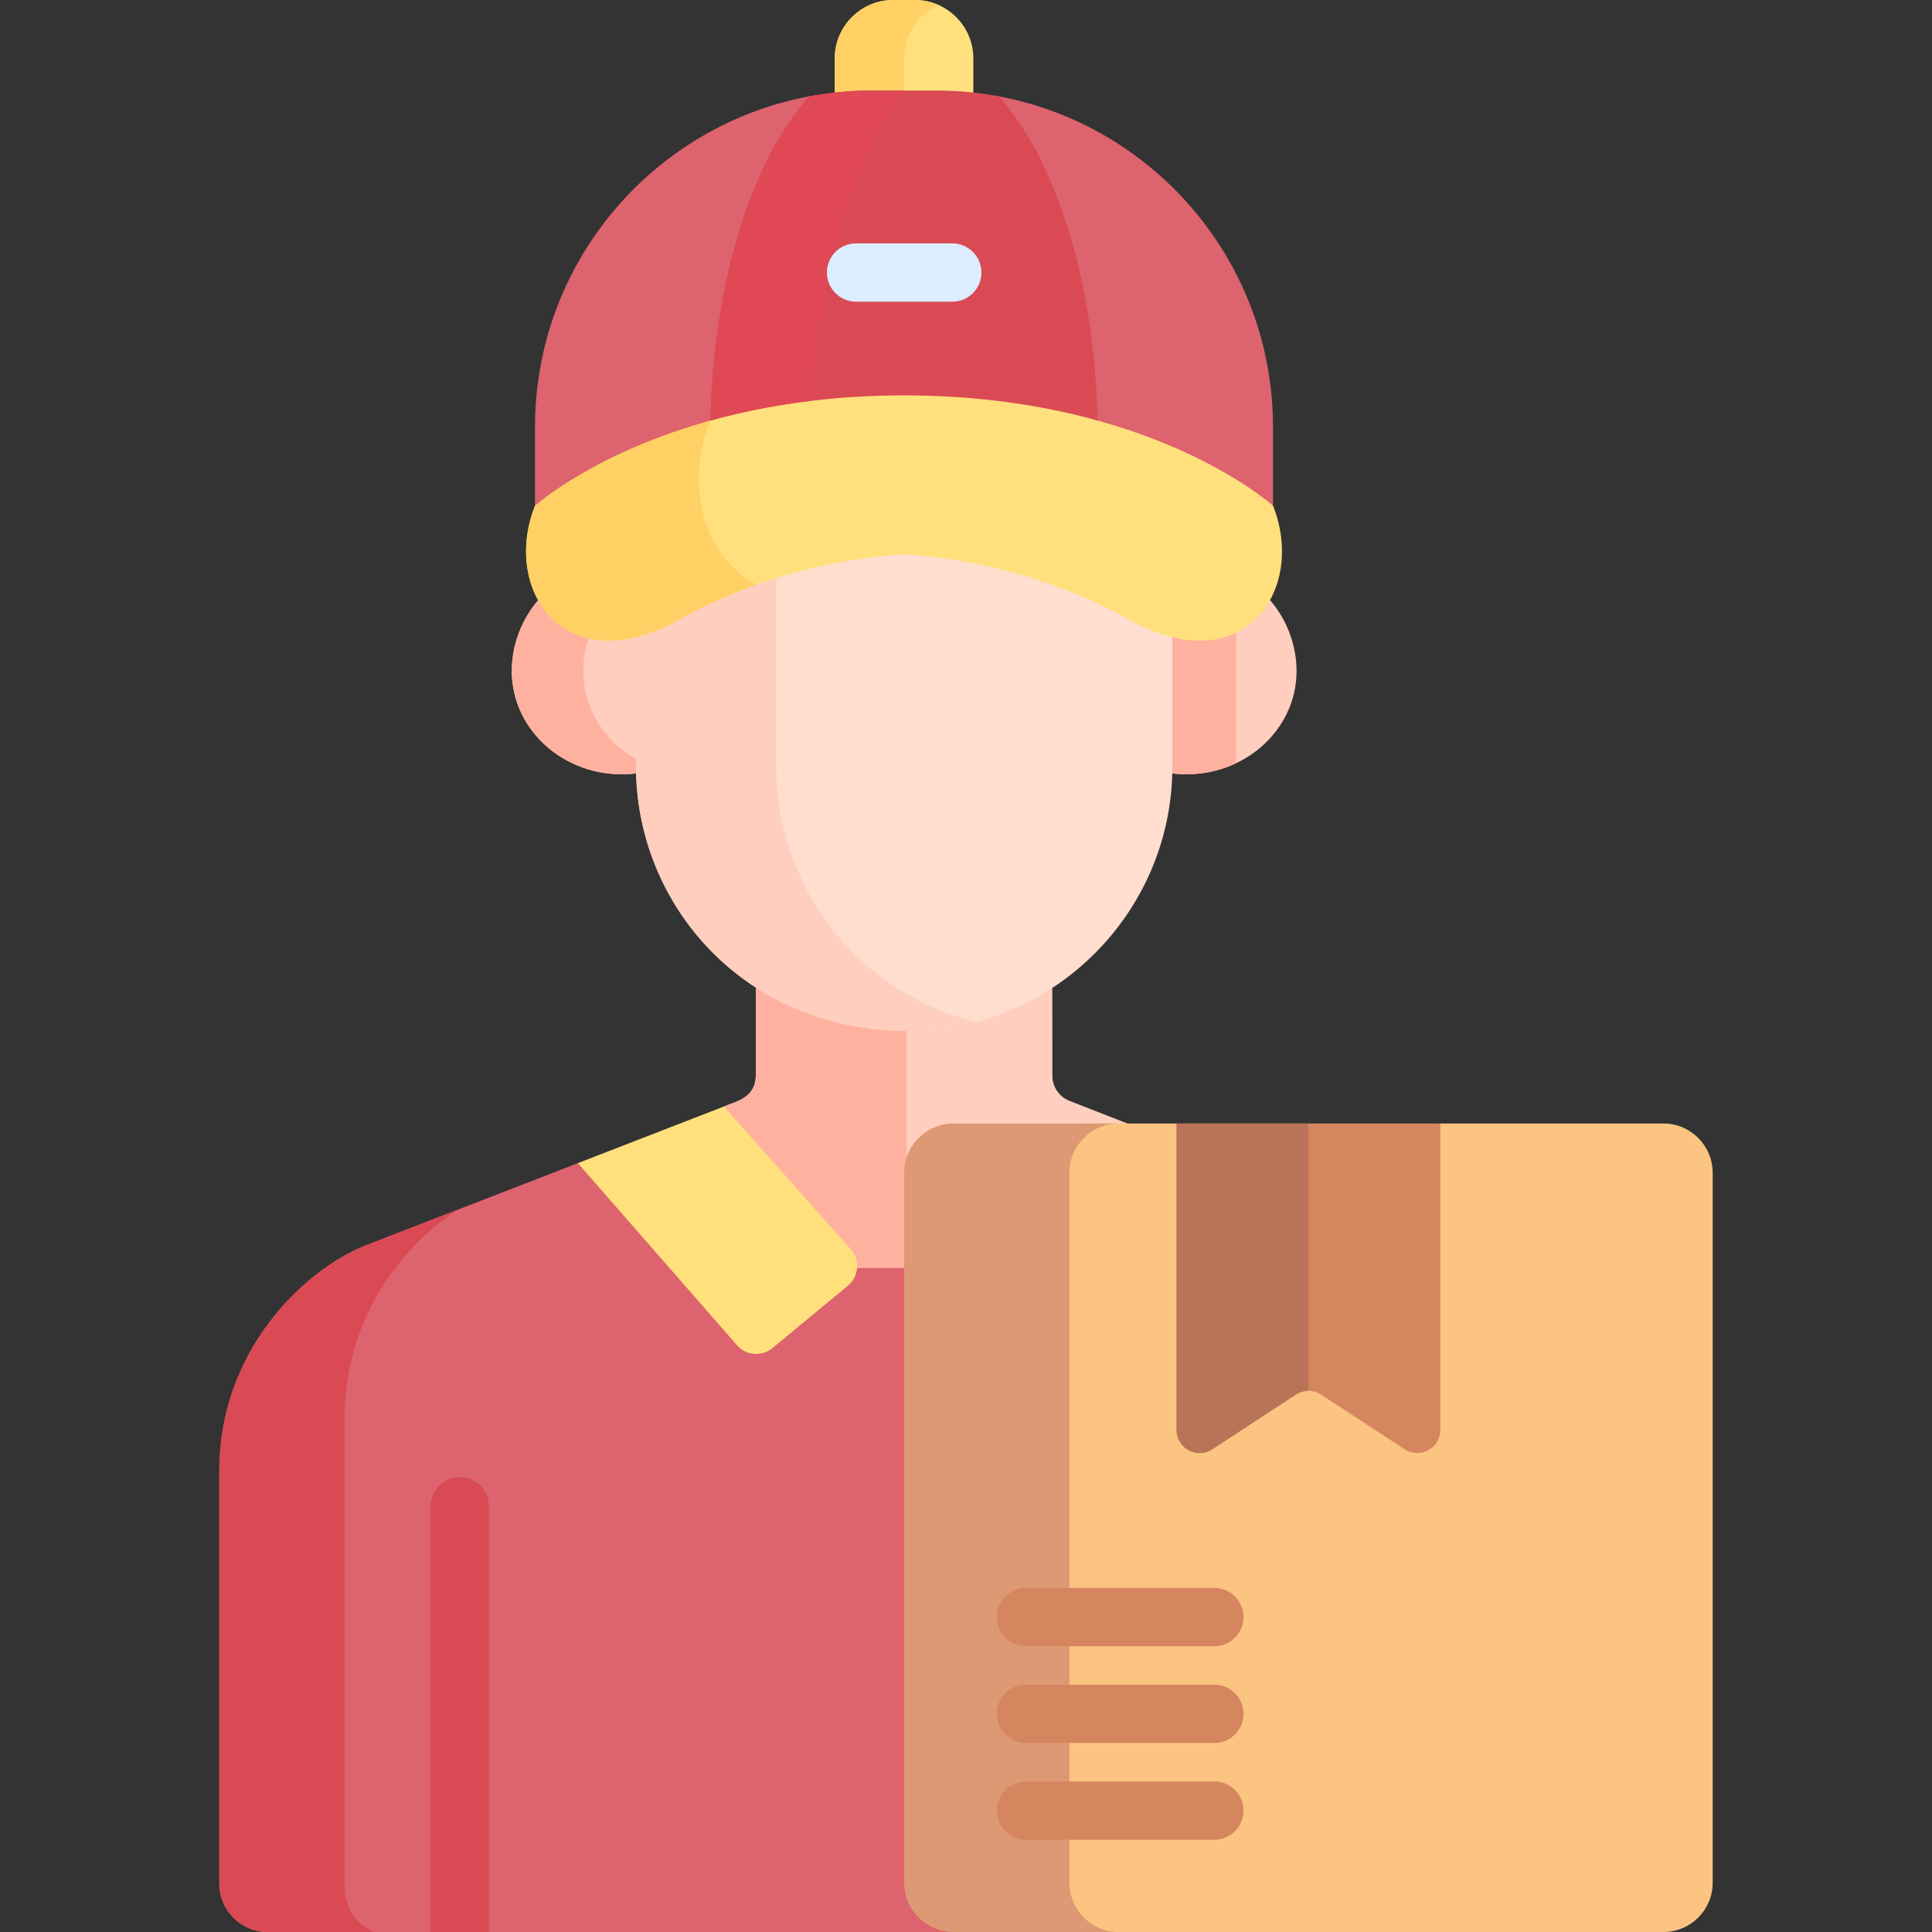
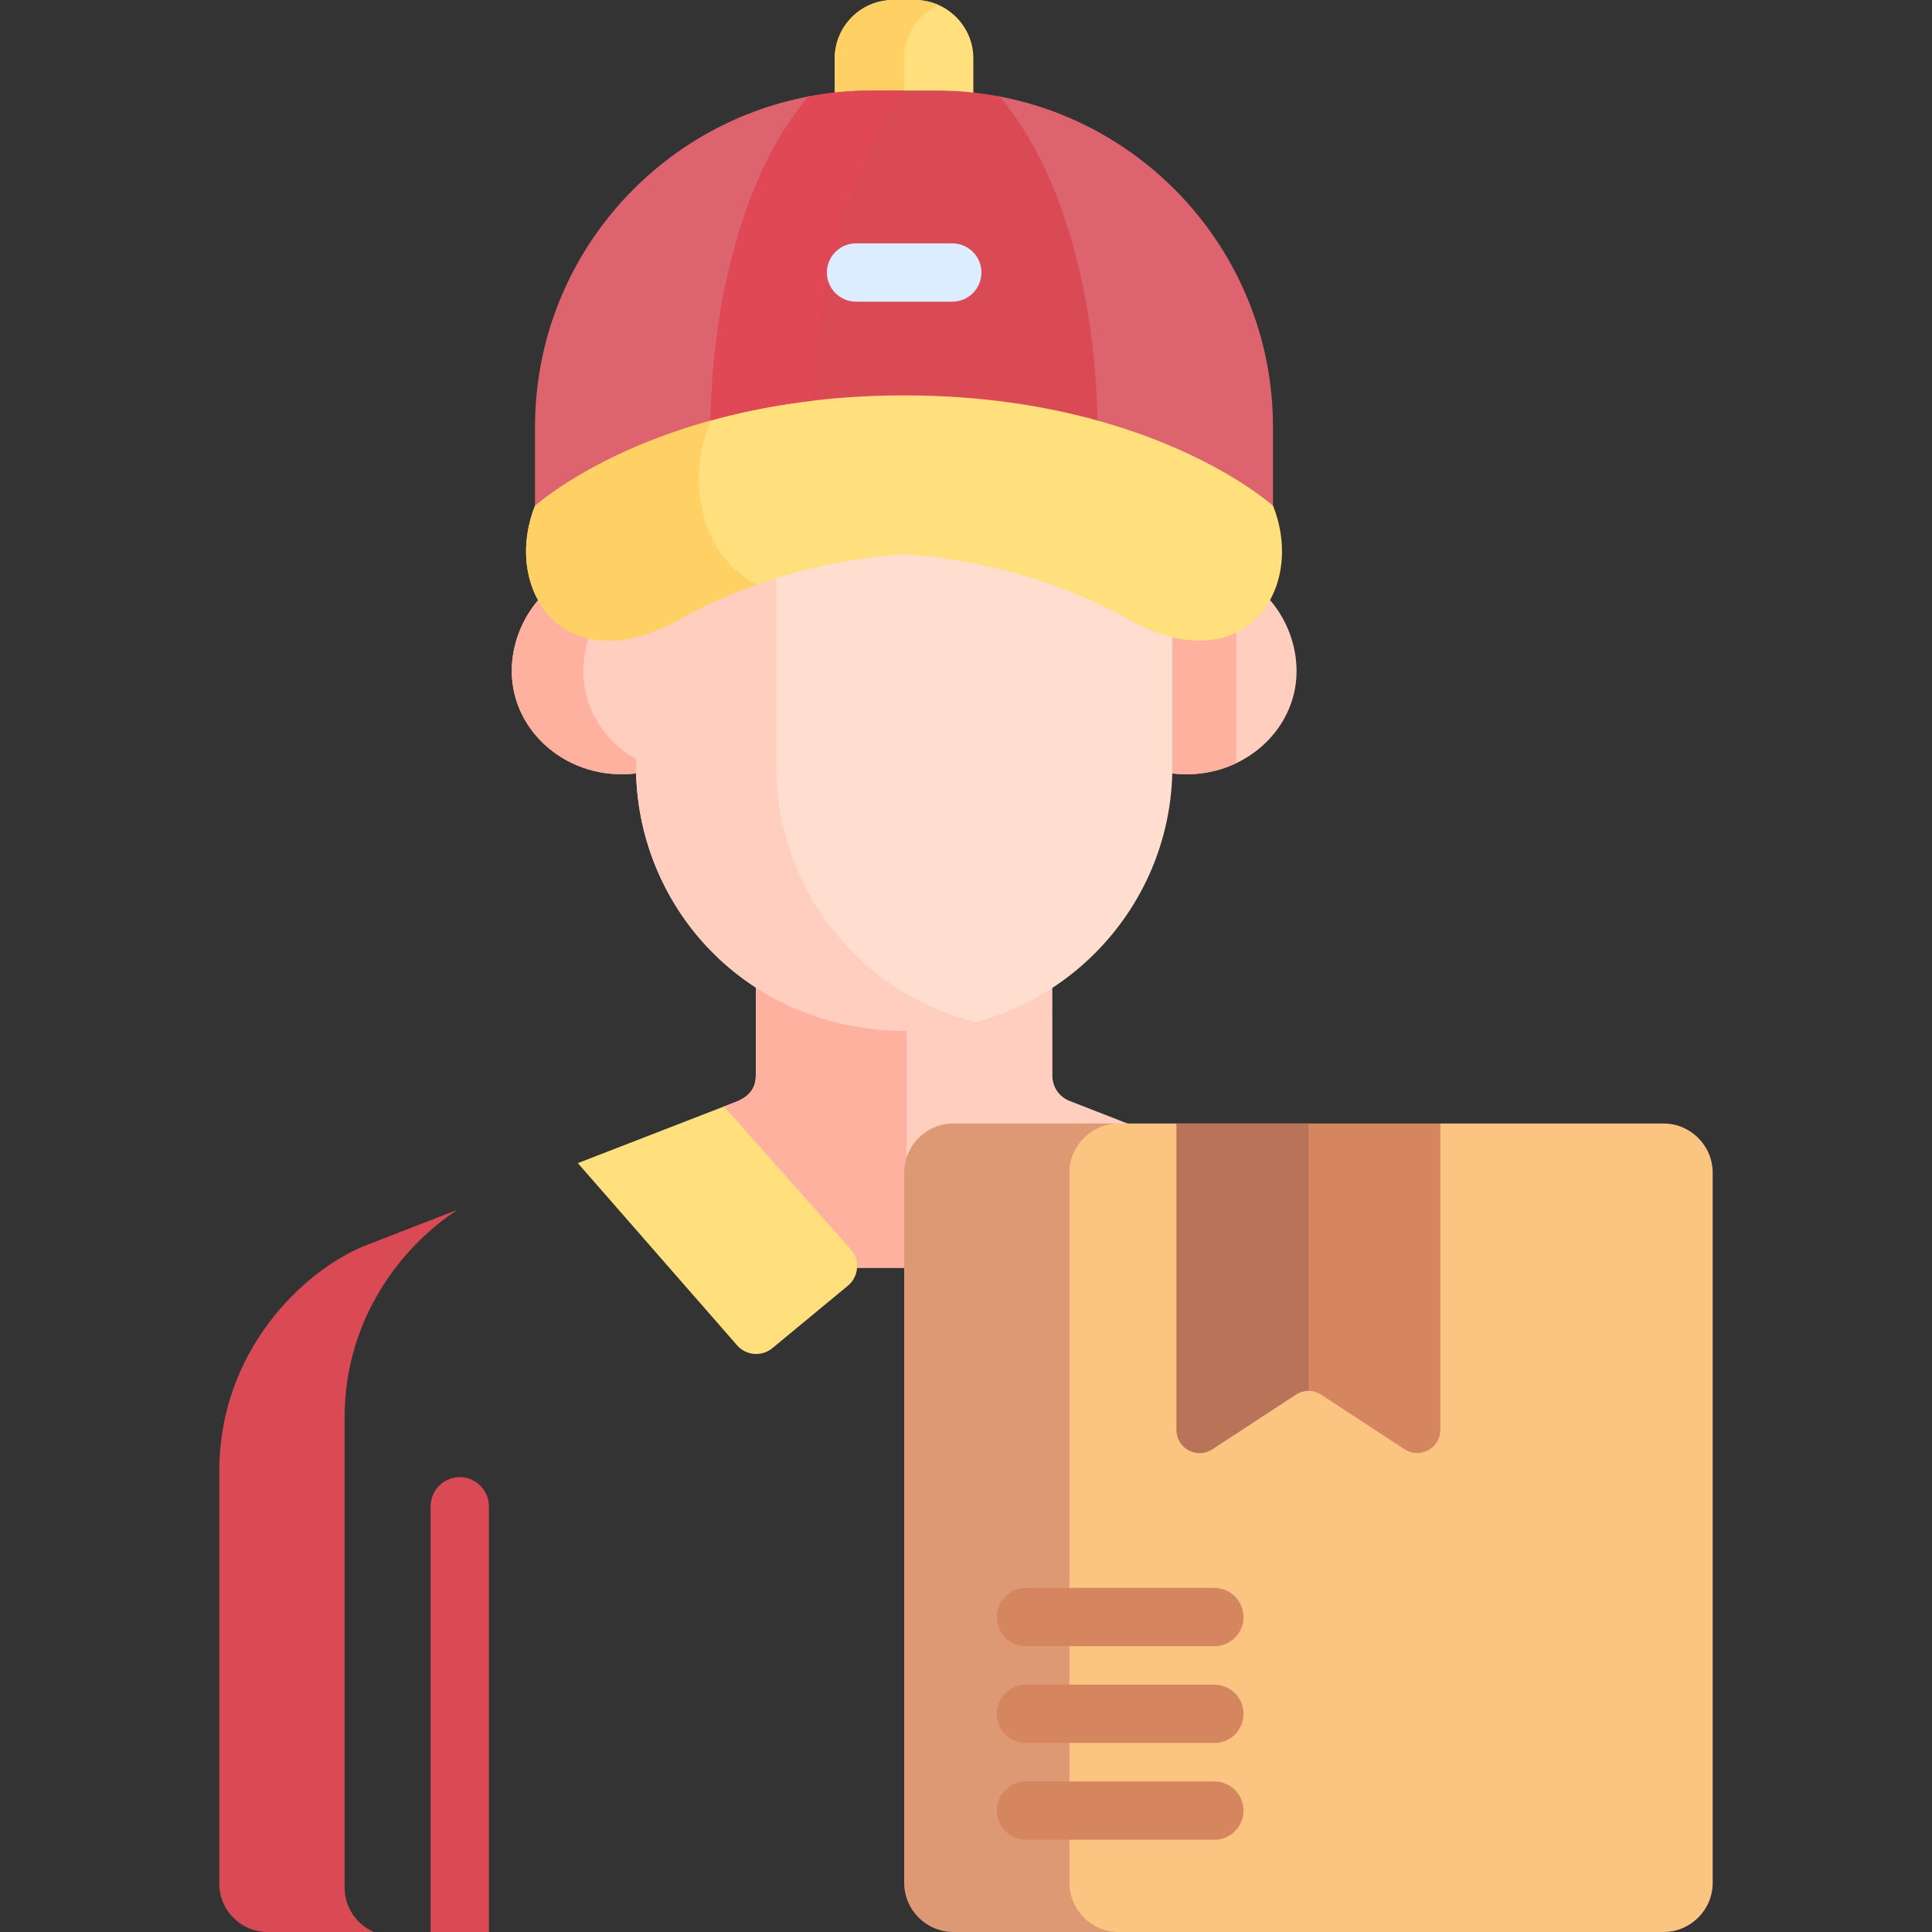
<svg xmlns="http://www.w3.org/2000/svg" width="60" height="60" fill="none" viewBox="0 0 60 60">
  <rect x="0" y="0" width="60" height="60" fill="#333333" stroke="none" />
  <g clip-path="url(#clip0_658_1633)">
-     <path fill="#DD636E" d="M28.442 58.473V38.89H25.002L20.746 35.613L18.874 36.335L17.945 36.122L11.313 38.694C9.388 39.486 6.811 41.978 6.811 45.677V58.5C6.811 59.328 7.482 60 8.311 60H29.969C29.129 60 28.442 59.313 28.442 58.473Z" />
    <path fill="#DA4A54" d="M10.702 58.62V44.02C10.702 40.937 12.493 38.693 14.204 37.573L11.313 38.694C9.388 39.486 6.811 41.978 6.811 45.677V58.5C6.811 59.328 7.482 60 8.311 60H11.613C11.078 59.771 10.702 59.24 10.702 58.62Z" />
    <path fill="#FFCEBE" d="M33.215 34.189C32.896 34.066 32.684 33.758 32.683 33.414L32.68 30.196C31.391 31.04 29.851 31.532 28.199 31.532C26.376 31.532 24.776 31.027 23.472 30.183L23.472 33.41C23.472 34.047 22.904 34.2 22.661 34.294L22.483 34.363L22.282 35.022L20.465 35.722L20.493 35.901L25.002 39.373H28.442V36.418C28.442 35.578 29.13 35.253 29.969 35.253L35.928 35.248L33.215 34.189Z" />
    <path fill="#FFB1A0" d="M28.151 31.531C26.348 31.523 24.765 31.019 23.472 30.183L23.472 33.41C23.472 34.047 22.904 34.2 22.661 34.294L22.483 34.363L22.282 35.022L20.465 35.722L20.493 35.901L25.002 39.373H28.151V31.531Z" />
    <path fill="#FFCEBE" d="M39.447 18.641H39.007L36.17 19.552V23.778L36.403 24.02C38.511 24.267 40.266 22.728 40.266 20.844C40.266 20.03 39.962 19.243 39.447 18.641Z" />
    <path fill="#FFB1A0" d="M38.392 18.838L36.17 19.552V23.778L36.403 24.02C37.126 24.105 37.808 23.979 38.392 23.702V18.838Z" />
    <path fill="#FFCEBE" d="M16.713 18.641H17.153L19.991 19.552V23.778L19.758 24.02C17.649 24.267 15.895 22.728 15.895 20.844C15.894 20.03 16.199 19.243 16.713 18.641Z" />
    <path fill="#FFB1A0" d="M18.114 20.844C18.114 20.226 18.29 19.624 18.6 19.106L17.151 18.641H16.711C16.197 19.243 15.893 20.03 15.893 20.844C15.893 22.728 17.647 24.267 19.756 24.02L19.989 23.778V23.701C18.872 23.17 18.114 22.081 18.114 20.844Z" />
    <path fill="#FFDECF" d="M35.048 18.629C31.594 16.691 28.08 16.617 28.08 16.617C28.08 16.617 24.567 16.691 21.113 18.629C20.629 18.901 20.174 19.082 19.752 19.185V23.806C19.752 28.096 23.114 32.015 28.199 32.015C32.726 32.015 36.409 28.332 36.409 23.806V19.185C35.986 19.082 35.532 18.901 35.048 18.629Z" />
    <path fill="#FFCEBE" d="M24.108 23.806V17.351C23.167 17.645 22.138 18.055 21.113 18.629C20.629 18.901 20.174 19.082 19.752 19.185V23.806C19.752 28.096 23.114 32.015 28.199 32.015C28.926 32.015 29.63 31.919 30.302 31.741C26.501 30.78 24.108 27.425 24.108 23.806Z" />
    <path fill="#FFE07D" d="M22.89 41.779C23.171 42.101 23.657 42.14 23.987 41.868L26.332 39.929C26.676 39.644 26.716 39.13 26.419 38.796L22.483 34.363L17.945 36.122L22.89 41.779Z" />
    <path fill="#FBC481" d="M51.661 34.891H44.73L44.058 35.6H37.236L36.539 34.891H33.565C33.084 35.163 32.76 35.659 32.76 36.224V58.667C32.76 59.232 33.085 59.728 33.565 60H51.662C52.502 60 53.189 59.313 53.189 58.473V36.418C53.189 35.578 52.501 34.891 51.661 34.891Z" />
    <path fill="#DD9973" d="M33.212 58.473V36.418C33.212 35.578 33.899 34.891 34.739 34.891H29.607C28.767 34.891 28.08 35.578 28.08 36.418V58.473C28.08 59.313 28.767 60 29.607 60H34.739C33.899 60 33.212 59.313 33.212 58.473Z" />
    <path fill="#D6865F" d="M36.539 34.891V44.409C36.539 44.978 37.171 45.32 37.648 45.008L40.242 43.311C40.48 43.155 40.789 43.155 41.027 43.311L43.621 45.008C44.098 45.32 44.73 44.978 44.73 44.409V34.891H36.539Z" />
    <path fill="#B97359" d="M40.635 34.891H36.539V44.409C36.539 44.978 37.171 45.32 37.648 45.008L40.242 43.311C40.361 43.233 40.498 43.194 40.635 43.194V34.891Z" />
    <path fill="#D6865F" d="M37.713 57.135H31.863C31.362 57.135 30.957 56.729 30.957 56.229 30.957 55.729 31.363 55.324 31.863 55.324H37.713C38.213 55.324 38.618 55.729 38.618 56.229 38.618 56.729 38.213 57.135 37.713 57.135ZM37.713 54.13H31.863C31.362 54.13 30.957 53.725 30.957 53.224 30.957 52.724 31.363 52.319 31.863 52.319H37.713C38.213 52.319 38.618 52.724 38.618 53.224 38.618 53.725 38.213 54.13 37.713 54.13ZM37.713 51.125H31.863C31.362 51.125 30.957 50.72 30.957 50.22 30.957 49.72 31.363 49.314 31.863 49.314H37.713C38.213 49.314 38.618 49.72 38.618 50.22 38.618 50.72 38.213 51.125 37.713 51.125Z" />
    <path fill="#DA4A54" d="M15.184 60V46.785C15.184 46.281 14.779 45.873 14.279 45.873C13.778 45.873 13.373 46.281 13.373 46.785V60H15.184Z" />
    <path fill="#FFE07D" d="M39.536 15.706C39.536 15.706 35.766 10.348 28.076 10.348C20.385 10.348 16.616 15.706 16.616 15.706C15.572 18.339 17.554 21.23 21.111 19.233C24.564 17.296 28.076 17.221 28.076 17.221C28.076 17.221 31.587 17.296 35.04 19.233C38.597 21.229 40.579 18.339 39.536 15.706Z" />
    <path fill="#FFD064" d="M22.068 13.03C22.068 13.03 22.746 12.068 24.109 10.857C19.087 12.194 16.616 15.706 16.616 15.706C15.572 18.339 17.554 21.229 21.111 19.233C21.92 18.78 22.731 18.429 23.5 18.157C21.861 17.308 21.245 15.108 22.068 13.03Z" />
    <path fill="#DD636E" d="M25.159 2.986C20.298 3.884 16.615 8.145 16.615 13.266V15.707C16.615 15.707 18.465 14.028 22.211 13.02 22.371 8.718 23.517 5.02 25.159 2.986ZM30.99 2.986C32.633 5.02 33.778 8.718 33.939 13.02 37.685 14.028 39.534 15.706 39.534 15.706V13.266C39.534 8.145 35.852 3.884 30.99 2.986Z" />
    <path fill="#FFE07D" d="M27.07 3.174H29.082C29.469 3.174 29.851 3.196 30.228 3.237V1.811C30.228 0.815 29.413 0 28.417 0H27.735C26.739 0 25.924 0.815 25.924 1.811V3.237C26.3 3.195 26.683 3.174 27.07 3.174Z" />
    <path fill="#FFD064" d="M28.076 1.811C28.076 1.076 28.52 0.442 29.152 0.158C28.927 0.057 28.678 0 28.417 0H27.735C26.739 0 25.924 0.815 25.924 1.811V3.237C26.3 3.196 26.683 3.174 27.07 3.174H28.076V1.811H28.076Z" />
    <path fill="#DA4A54" d="M27.069 2.812C26.404 2.812 25.754 2.875 25.123 2.993C23.359 4.996 22.149 8.736 22.066 13.059C23.698 12.606 25.699 12.279 28.075 12.279C30.451 12.279 32.452 12.606 34.084 13.059C34.002 8.736 32.791 4.996 31.028 2.993C30.397 2.875 29.747 2.812 29.081 2.812H27.069Z" />
    <path fill="#DF4854" d="M28.062 2.812H27.069C26.404 2.812 25.754 2.875 25.123 2.993C23.359 4.996 22.149 8.736 22.066 13.059C23 12.8 24.056 12.582 25.232 12.443C25.45 8.467 26.518 5.007 28.062 2.812Z" />
    <path fill="#DBEDFF" d="M29.574 9.369H26.585C26.085 9.369 25.68 8.963 25.68 8.463C25.68 7.963 26.085 7.558 26.585 7.558H29.574C30.074 7.558 30.479 7.963 30.479 8.463C30.479 8.963 30.074 9.369 29.574 9.369Z" />
  </g>
  <defs>
    <clipPath id="clip0_658_1633">
      <path fill="#fff" d="M0 0H60V60H0z" />
    </clipPath>
  </defs>
</svg>